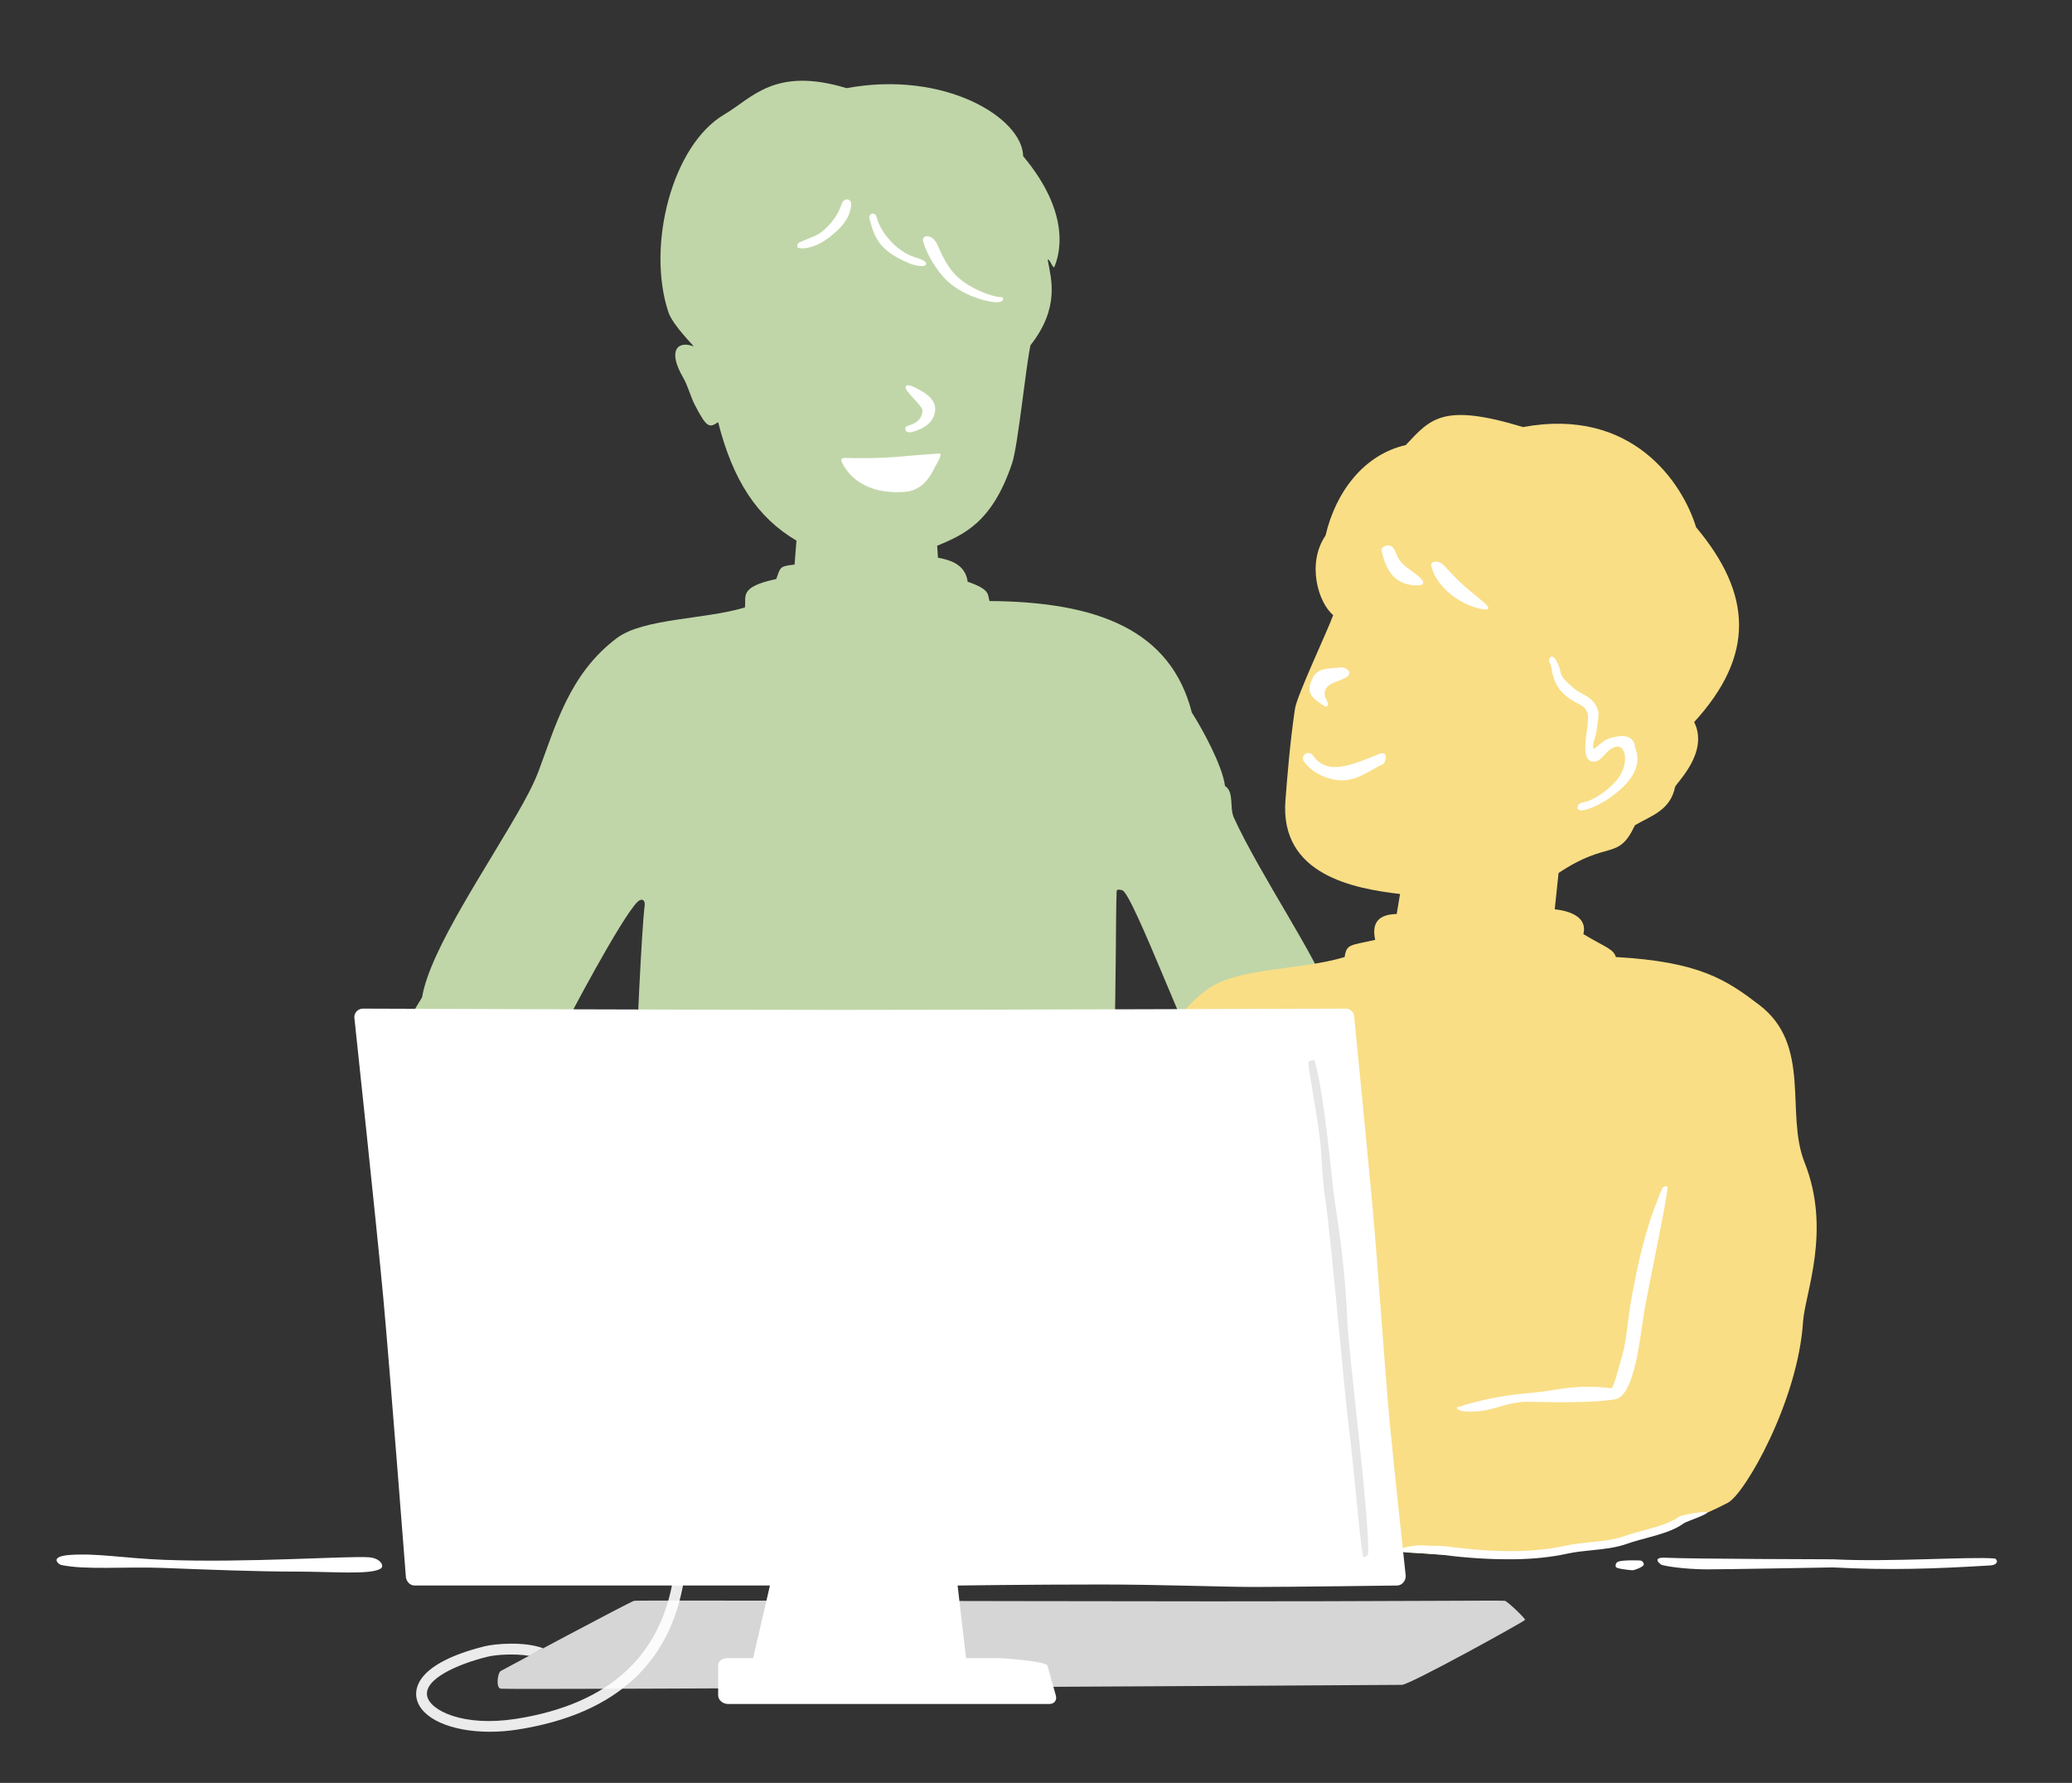
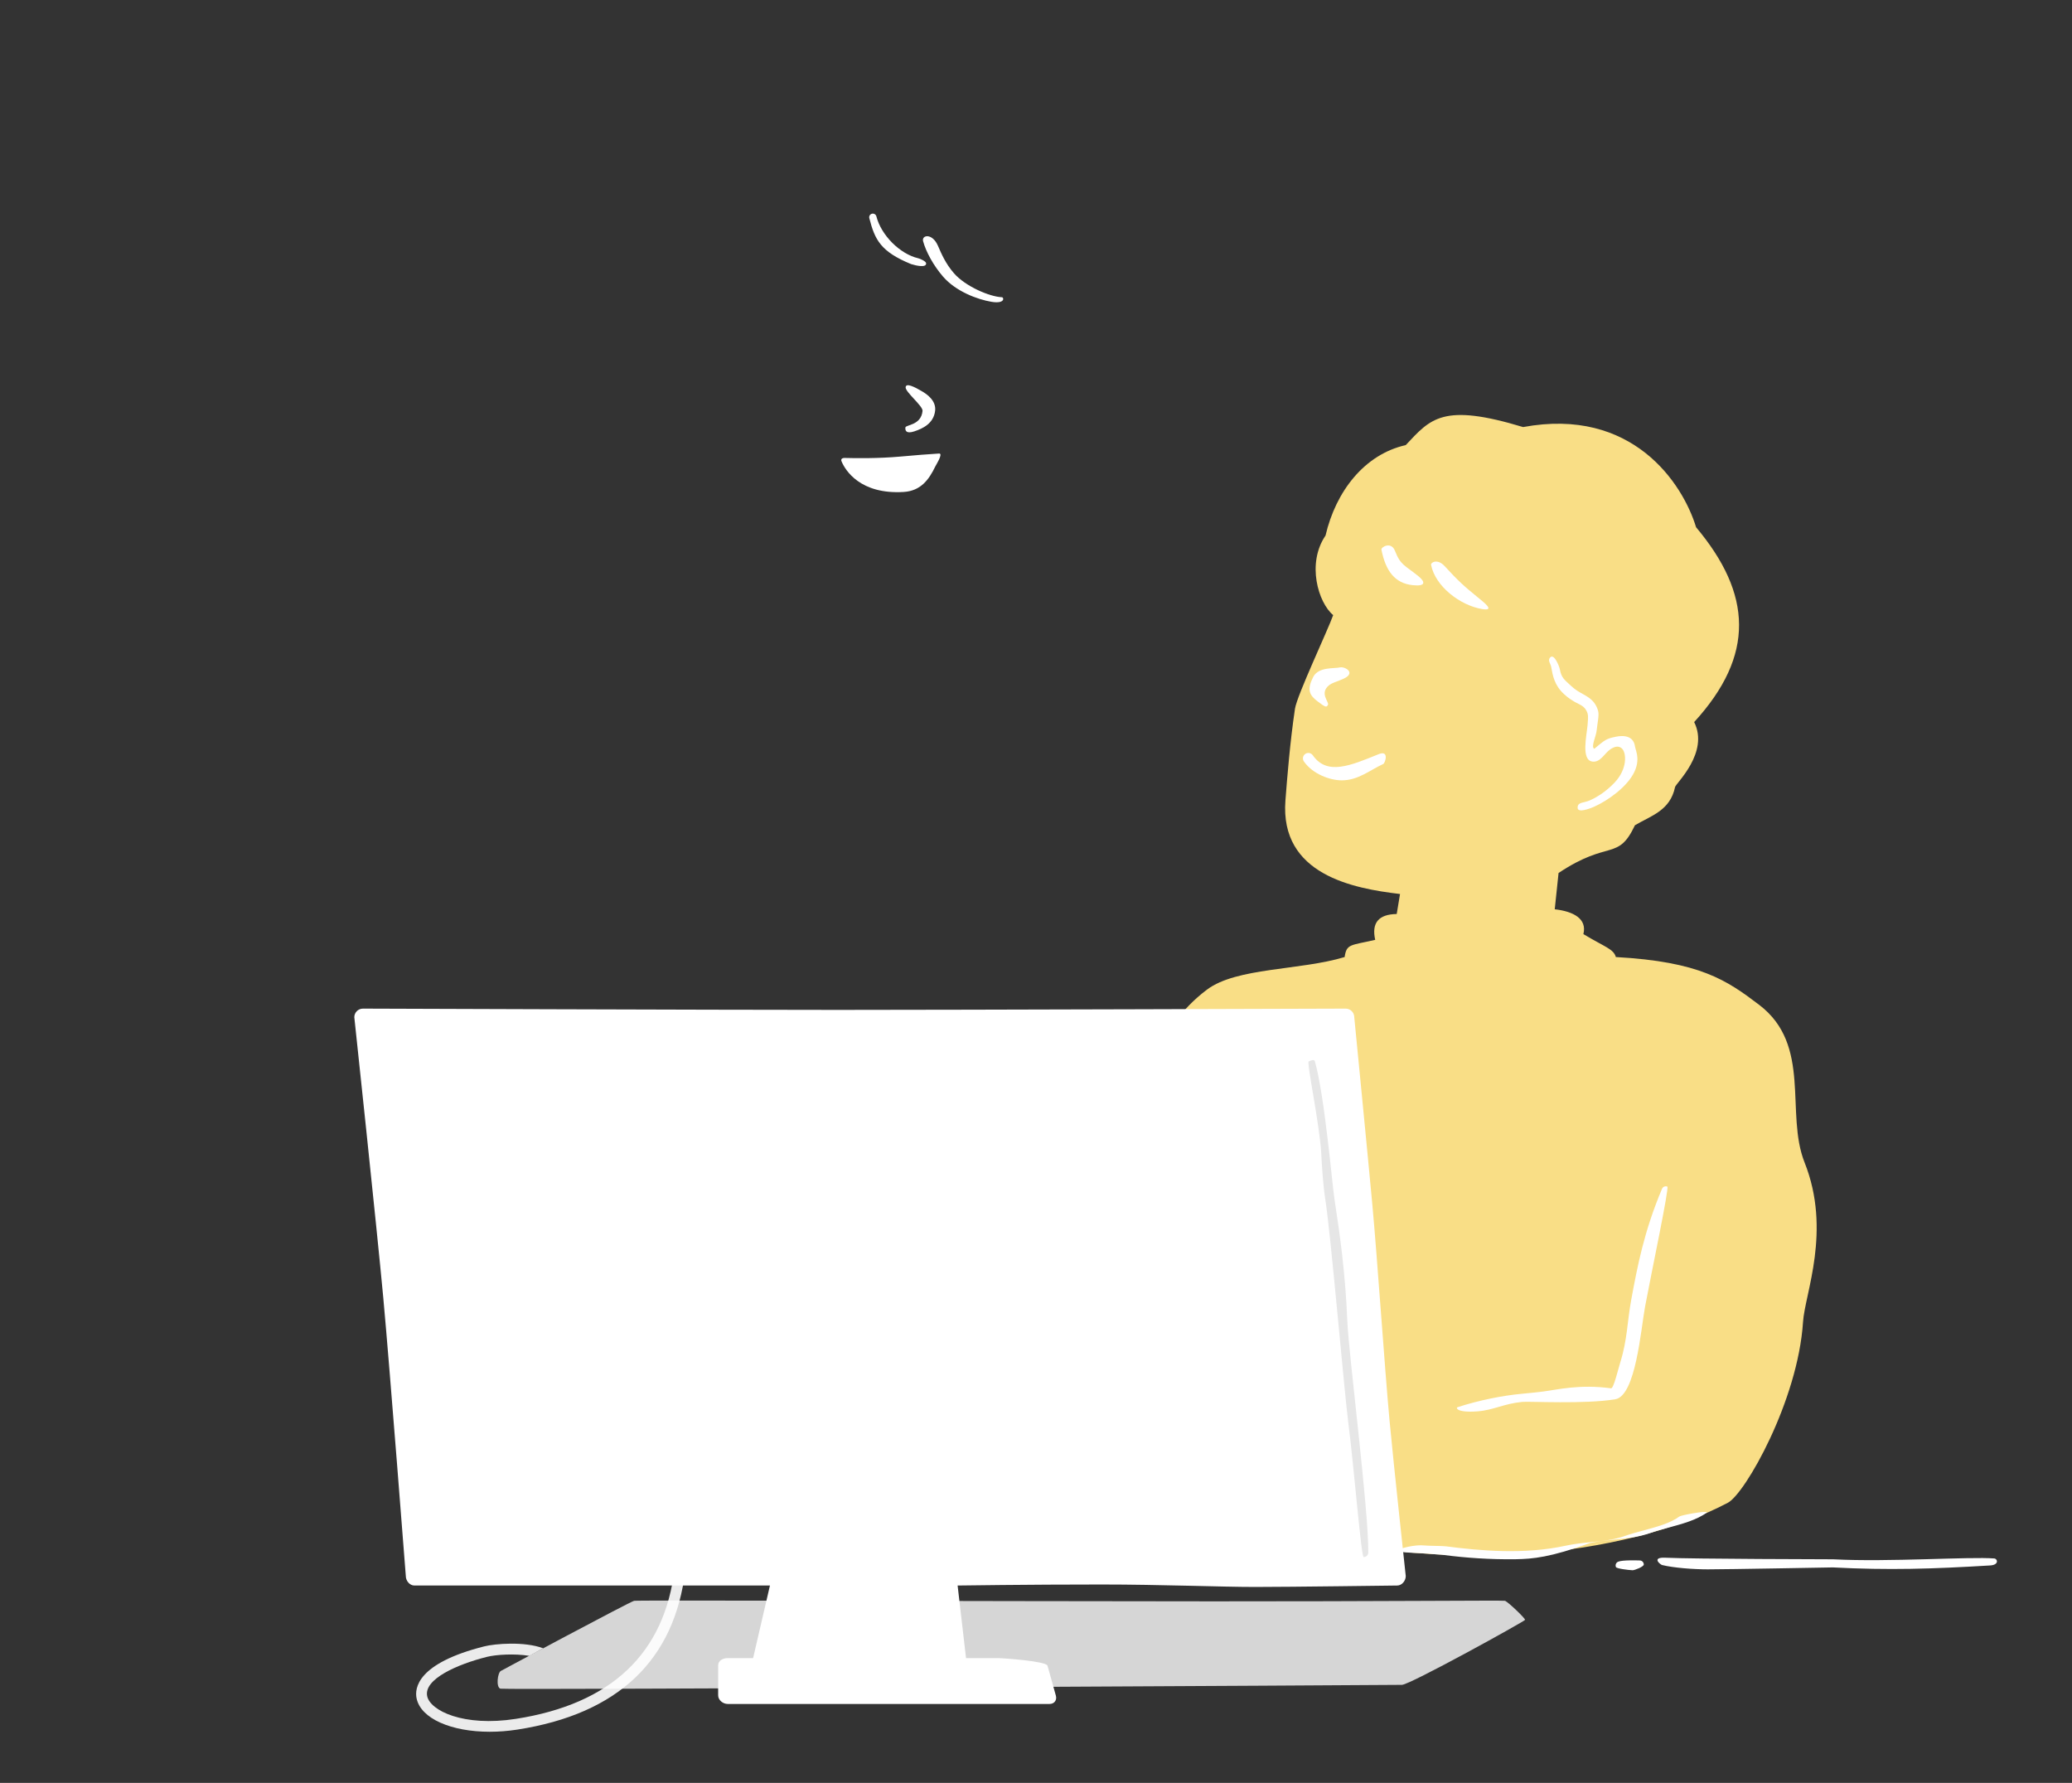
<svg xmlns="http://www.w3.org/2000/svg" version="1.1" id="レイヤー_1" x="0px" y="0px" width="542.41px" height="466.663px" viewBox="0 0 542.41 466.663" enable-background="new 0 0 542.41 466.663" xml:space="preserve">
  <rect x="0" y="0" width="542.41" height="466.663" fill="#333333" stroke="none" />
  <g>
    <g>
      <g>
-         <path fill="#C0D6A8" d="M259.02,157.319c-0.508-1.779,0.276-2.968-5.705-5.061c-0.598-4.485-4.485-5.681-7.774-6.279     l-0.209-3.122c6.905-2.92,14.408-5.996,19.646-21.698c1.499-4.493,3.533-24.998,4.785-30.8     c7.775-9.868,5.383-17.483,4.521-22.239c-0.032-0.18,0.21-0.385,0.601,0.36c0.418,0.799,0.918,1.578,1.064,1.514     c1.111-2.536,5.051-13.421-8.107-29.115c-0.172-10.028-20.543-22.559-46.223-17.803c-18.863-5.71-24.661,2.571-31.997,6.877     c-13.755,8.074-20.403,34.484-14.652,51.733c1.196,3.588,7.015,9.139,6.578,8.971c-3.887-1.495-7.027,0.748-2.691,8.223     c1.239,2.135,1.965,5.047,2.991,7.027C185,112,185.653,112.065,188,110.5c3.817,15.175,10.25,25,20.5,31l-0.5,6.274     c-4,0.449-3.629,0.643-4.798,3.784c-9.868,2.093-7.779,4.531-8.202,7.442c-10.454,3.166-26.554,2.803-33.5,8     c-12.542,9.382-16.168,23.366-20.539,34.898c-0.634,1.672-1.458,3.471-2.429,5.369c-0.494,0.966-1.026,1.958-1.591,2.973     c-9.031,16.228-24.332,38.104-26.441,50.76c-0.078,0.469-6.411,9.162-6.5,15.5c-0.143,10.27,4.601,19.938,5.5,20.5     c13.53,8.456,21.783,17.889,33.869,24.738c2.077,1.177,3.266,7.324,5.131,8.262c3.325,1.671,11.568,3.84,14,4.5     c19.56,5.307,16.471-10.68,9-32.5c-0.884-2.582-24.131-20.719-25.5-23.5c-0.27-0.547-2.278-1.973-0.5-5.5     c3.864-7.665,16.975-32.371,21.309-36.87c1.075-1.116,2.15-0.682,1.952,0.882c-0.829,6.539-2.083,35.791-2.427,43.655     c-1.157,26.412-4.653,69.074-3.833,69.333c43.032,13.6,94.904,7.35,130.5,3c0.646-0.079-2.424-46.417-1.334-79.334     c0.526-15.871,0.396-34.643,0.649-40.372c0.034-0.775,1.31-0.289,1.351-0.294c2.641-0.351,20.406,48.404,22.834,48     c17.453-2.908,30-17.434,30-23c0-4.352-17.061-29.725-23.5-44c-1.218-2.701,0.166-6.667-2.323-8.282     C320,200.333,314.666,190.667,312,186.5C306.5,165,287.5,157.5,259.02,157.319z" />
        <g>
          <path fill="#FFFFFF" d="M239.358,112.905c2.145-0.717,5.021-2.007,5.434-5.352c0.337-2.728-2.223-4.424-3.419-5.126      c-1.963-1.154-4.191-2.293-4.299-1.063c-0.107,1.232,4.552,4.905,4.429,6.188c-0.364,3.817-4.398,3.608-4.485,4.336      C236.929,112.621,237.153,113.642,239.358,112.905z" />
        </g>
        <g>
          <path fill="#FFFFFF" d="M238.513,69.127c-7.962-3.252-9.51-6.375-10.942-12.026c-0.13-0.511,0.18-1.029,0.69-1.158      c0.512-0.129,1.03,0.179,1.159,0.689c1.25,4.936,6.164,9.855,10.954,10.968c0.513,0.119,2.017,0.778,2.064,1.303      C242.549,70.137,239.895,69.557,238.513,69.127z" />
        </g>
        <g>
          <path fill="#FFFFFF" d="M259.558,78.996c-3.71-0.612-9.341-2.733-12.672-6.578c-2.563-2.958-4.493-6.555-5.233-9.271      c-0.449-1.645,2.393-2.243,3.888,1.196c0.909,2.092,1.973,4.623,4.186,7.177c2.966,3.423,9.338,6.156,12.56,6.28      C262.812,77.82,263.183,79.594,259.558,78.996z" />
        </g>
        <g>
-           <path fill="#FFFFFF" d="M208.803,64.77c-0.235-0.471-0.044-1.044,0.426-1.279c0.881-0.441,1.681-0.757,2.454-1.063      c1.509-0.597,2.812-1.112,4.198-2.383c3.168-2.904,4.043-5.497,4.512-6.833c0.514-1.464,2.756-1.464,2.42,0.779      c-0.334,2.229-1.321,4.682-5.495,7.961C212.608,65.651,208.97,65.104,208.803,64.77z" />
-         </g>
+           </g>
        <path fill="#FFFFFF" d="M245.828,118.711c-5.961,0.439-3.078,0.164-10.078,0.789c-5.976,0.534-11.955,0.438-14.584,0.365     c-0.733-0.02-1.102,0.308-0.88,0.855c0.962,2.374,4.906,8.735,16.261,8.049c4.453-0.269,6.616-3.173,8.297-6.687     C245.057,121.638,247,118.625,245.828,118.711z" />
      </g>
      <g>
        <path fill="#F9DE86" d="M423,250.5c-0.608-2.128-2.794-2.574-8.5-6c1-4-2.556-5.946-7.5-6.5l1-9.5c13.253-8.835,15.5-3,20-12.5     c4.178-2.479,9.221-3.81,10.5-10c0.203-0.979,9-9,5-17c16-17.5,15.167-33.507,0.5-51c-3.5-11.5-16.656-31.52-45.281-26.218     c-21.026-6.366-24.194-2.248-30.719,4.718c-10.852,2.436-18.323,12.159-21,23.667c-5,7.333-1.897,17.596,2,20.833     c-1.304,3.748-9.483,21.023-10,24.5c-1.301,8.749-2.038,18.001-2.5,24c-1.5,19.5,17.865,23.072,30,24.5l-0.867,5.234     C360.929,239.313,359,241.5,360,246c-6.5,1.5-7.491,1-8,4.5c-11.653,3.529-28.257,2.707-36,8.5     c-13.98,10.459-16.99,26.736-21.862,39.592c-6.821,17.998-9.972,21.647-9.972,29.242c-2.25-0.167-2.061,0.496-2.832,1.75     c-9.649,0.912-35.321,1.391-33.334,2.416c4.755,2.452-23.02,16.529-8,22c3.855,1.404,19.835,19.457,49,12     c1.644-0.42,13.667,8,24-19c2.389-6.242,8.559-20.083,9.786-23.343c0.13-0.343,0.212-0.266,0.172,0.265     c-0.303,4.067-2.026,20.477-2.839,31.694c-0.447,6.185-1.933,39.889-1.453,40.05C376,415,426.688,406.865,452.333,393.334     c4.505-2.378,18.334-26.668,19.667-47.334c0.478-7.396,7.527-23.824,0.404-41.729C467.268,291.362,474.42,273.57,460.5,263     C451.985,256.533,444.992,251.723,423,250.5z" />
        <g>
          <path fill="#FFFFFF" d="M344.937,183.596c-2.181-1.651-2.865-3.035-1.174-6.389c1.382-2.734,5.529-2.155,7.031-2.521      c0.917-0.225,2.992,0.705,2.327,1.911c-0.665,1.207-3.987,1.809-5.119,2.693c-2.743,2.143,0.007,4.455-0.364,5.182      C347.265,185.205,347.003,185.16,344.937,183.596z" />
        </g>
        <g>
          <path fill="#FFFFFF" d="M387.991,159.417c-5.735-0.952-12.241-5.917-13.358-11.543c-0.138-0.695,1.701-1.708,3.534,0.292      c3.604,3.932,5.036,5.211,8.667,8.167C388.575,157.751,391.5,160,387.991,159.417z" />
        </g>
        <g>
          <path fill="#FFFFFF" d="M369.833,153.167c-4.666-0.5-7.083-3.667-8.2-9.293c-0.138-0.695,2.546-2.234,3.534,0.292      c1.5,3.833,2.535,3.711,6.166,6.667C373.074,152.251,373.369,153.546,369.833,153.167z" />
        </g>
        <g>
          <path fill="#FFFFFF" d="M416.834,199.333c-2.967-0.445-1.482-6.781-1.242-9.508c0.102-1.153,0.206-2.345,0.041-2.953      c-0.569-2.088-2.077-2.385-3.304-3.103c-0.776-0.454-1.743-1.019-2.916-2.105c-2.493-2.311-2.931-4.776-3.354-7.16      c-0.125-0.702-0.81-1.504-0.435-2.166c1.043-1.838,2.577,2.082,2.71,2.828c0.403,2.271,1.21,2.755,3.005,4.418      c0.946,0.875,1.729,1.334,2.421,1.738c1.701,0.995,3.793,1.815,4.607,4.805c0.299,1.097-0.237,3.406-0.367,4.873      c-0.163,1.859-1.592,4.375-0.666,5c2.833-2.333,3.082-2.649,5.666-3.167c4.167-0.833,4.862,1.505,5,2.5      c0.167,1.208,1.834,4-1,8.167c-2.566,3.772-7.854,7.131-11,8.167c-1.989,0.655-3.166,0.667-3-0.5      c0.179-1.256,1.589-0.982,3.167-1.667c2.279-0.989,4.603-2.668,6.5-4.667c3.364-3.541,3.11-7.638,2-8.833      c-0.976-1.051-2.283-0.448-3.167,0.167C420.002,197.208,418.93,199.647,416.834,199.333z" />
        </g>
        <g>
          <path fill="#FFFFFF" d="M351.25,204.25c-3.128,0-7.62-1.664-9.911-4.938c-0.449-0.641-0.293-1.525,0.349-1.974      c0.64-0.449,1.525-0.293,1.974,0.349c3.758,5.371,9.884,2.691,17.256-0.292c2.833-1.146,1.699,2.337,1.189,2.573      C358.577,201.601,355.527,204.25,351.25,204.25z" />
        </g>
      </g>
      <g>
        <path fill="#FFFFFF" d="M381.582,368.319c5.7-1.843,11.741-3.028,16.741-3.5c1.808-0.171,3.677-0.348,5.617-0.597l0.142-0.018     c3.688-0.473,9.388-1.938,17.676-0.822c0.646,0.096,1.919-5.246,2.387-6.742c1.893-6.057,1.812-10.69,2.898-16.527     c1.619-8.702,3.295-17.701,8.043-28.955c0.229-0.541,0.851-0.795,1.393-0.566c0.541,0.229-4.229,22.802-5.828,31.394     c-1.1,5.901-2.428,23.375-7.814,24.268c-7.978,1.322-22.487,0.511-24.313,0.683c-4.88,0.461-7.522,2.162-11.782,2.479     C381.411,369.81,381.022,368.5,381.582,368.319z" />
      </g>
      <g>
-         <path fill="#FFFFFF" d="M396.826,408.118c-6.689,0.108-13.326-0.383-18.771-1.096c-0.998-0.132-2.195-0.146-3.207-0.264     c-2.559-0.3-8.996-0.304-8.877-0.879c0.12-0.575,4.43-1.657,6.943-1.362c1.02,0.119,4.604,0.092,5.612,0.224     c8.895,1.165,20.492,2.2,31.296-0.155c2.229-0.486,4.471-0.712,6.641-0.931c3.118-0.314,6.064-0.612,8.879-1.62     c1.484-0.531,3.118-0.972,4.847-1.438c3.485-0.94,7.088-1.912,9.443-3.662c0.475-0.349,6.921-1.56,7.271-1.088     c0.351,0.472-5.531,2.445-6.002,2.796c-2.68,1.989-6.482,3.015-10.158,4.007c-1.687,0.454-3.281,0.885-4.684,1.387     c-3.059,1.096-6.274,1.42-9.383,1.733c-2.109,0.212-4.291,0.433-6.4,0.893C405.832,407.632,401.273,408.046,396.826,408.118z" />
+         <path fill="#FFFFFF" d="M396.826,408.118c-6.689,0.108-13.326-0.383-18.771-1.096c-0.998-0.132-2.195-0.146-3.207-0.264     c-2.559-0.3-8.996-0.304-8.877-0.879c0.12-0.575,4.43-1.657,6.943-1.362c1.02,0.119,4.604,0.092,5.612,0.224     c8.895,1.165,20.492,2.2,31.296-0.155c2.229-0.486,4.471-0.712,6.641-0.931c3.118-0.314,6.064-0.612,8.879-1.62     c1.484-0.531,3.118-0.972,4.847-1.438c3.485-0.94,7.088-1.912,9.443-3.662c0.475-0.349,6.921-1.56,7.271-1.088     c-2.68,1.989-6.482,3.015-10.158,4.007c-1.687,0.454-3.281,0.885-4.684,1.387     c-3.059,1.096-6.274,1.42-9.383,1.733c-2.109,0.212-4.291,0.433-6.4,0.893C405.832,407.632,401.273,408.046,396.826,408.118z" />
      </g>
      <path opacity="0.8" fill="#FFFFFF" d="M367,441c-2.128,0.047-234.791,1.363-236,1s-0.738-4.174,0.099-4.637    S164.789,419.304,166,419c0.742-0.186,85.758,0.105,151.75,0.143c41.764,0.023,75.908-0.291,76.25-0.143    c0.881,0.383,5.324,4.621,5.233,4.988S369.128,440.953,367,441z" />
      <g>
        <path fill="#FFFFFF" d="M354.519,266.247c0-1.236-1.012-2.247-2.247-2.247c0,0-100.954,0.334-132.938,0.334     C187,264.334,95,264,95,264c-1.236,0-2.247,1.011-2.247,2.247c0,0,5.912,55.315,7.581,73.42     c1.702,18.466,5.901,72.858,5.901,72.858c0,1.235,1.011,2.475,2.247,2.475h93.074l-4.408,19h-6.654     c-1.236,0-2.494,0.652-2.494,1.889v7.864c0,1.236,1.258,2.247,2.494,2.247h84.259c1.235,0,1.981-0.976,1.655-2.168l-2.188-7.843     c-0.325-1.193-11.713-1.989-12.949-1.989h-8.382l-2.204-19c0,0,18.193-0.269,37.659-0.269c15.42,0,31.546,0.644,40.155,0.644     c9.29,0,37.253-0.375,37.253-0.375c1.235,0,2.247-1.239,2.247-2.475c0,0-3.27-30.135-4.25-40.775     c-1.296-14.063-3.204-42.437-4.5-56.5C358.156,303.384,354.519,266.247,354.519,266.247z" />
        <g>
          <path fill="#E6E6E6" d="M356.984,407.556c-0.659-0.005-2.563-23.856-3.985-34.831c-1.145-8.832-4.563-49.058-6.005-58.38      c-0.656-4.245-0.896-8.458-1.125-12.533c-0.44-7.74-3.882-23.743-3.272-23.997c0.611-0.251,1.439-0.633,1.62,0.002      c2.55,8.976,4.499,32.032,5.138,36.164c1.452,9.392,2.862,19.722,3.339,31.617c0.359,8.959,5.59,49.305,5.496,60.773      C358.184,407.031,357.645,407.561,356.984,407.556z" />
        </g>
      </g>
      <g opacity="0.9">
        <path fill="#FFFFFF" d="M128.2,453.277c-10.055,0-18.068-3.43-19.153-8.771c-0.53-2.609,0.137-9.155,17.733-13.58     c2.784-0.701,10.462-1.352,15.412,0.498l-3.622,1.987c-3.837-0.641-8.706-0.339-11.099,0.263     c-7.783,1.957-16.55,5.82-15.647,10.268c0.771,3.794,9.479,8.099,23.201,5.963c24.97-3.887,38.955-17.115,41.567-39.32     l2.815,0.332c-2.779,23.623-17.565,37.684-43.947,41.789C132.971,453.093,130.53,453.277,128.2,453.277z" />
      </g>
    </g>
    <g>
-       <path fill="#FFFFFF" d="M77.536,411.354c-10.025,0-22.515-0.481-34.742-0.956c-10.261-0.397-20.098,0.595-26.793-0.773    c-0.521-0.105-3.397-2.207,2.28-2.627c6.981-0.518,14.314,0.878,24.596,1.276c21.676,0.839,48.087-1.075,53.719-0.661    c3.06,0.227,4.104,2.316,3.06,2.959C96.921,412.255,87.344,411.354,77.536,411.354z" />
-     </g>
+       </g>
    <g>
      <path fill="#FFFFFF" d="M447.076,410.768c-3.777,0-8.937-0.389-11.955-1.127c-0.517-0.127-2.938-2.11,0.922-1.916    c6.637,0.334,43.868,0.413,43.868,0.413c14.546,0.763,35.803-0.737,42.148-0.219c0.885,0.072,1.295,1.684-1.06,1.827    c-15.105,0.918-26.625,1.278-41.2,0.515C479.8,410.261,452.057,410.768,447.076,410.768z" />
    </g>
    <g>
      <path fill="#FFFFFF" d="M423.023,410.171c-0.232-0.539,0.017-1.165,0.556-1.397c1.192-0.514,5.283-0.336,5.671-0.336    c0.587,0,1.063,0.476,1.063,1.063s-2.454,1.521-2.938,1.5C426.161,410.947,423.197,410.572,423.023,410.171z" />
    </g>
  </g>
</svg>